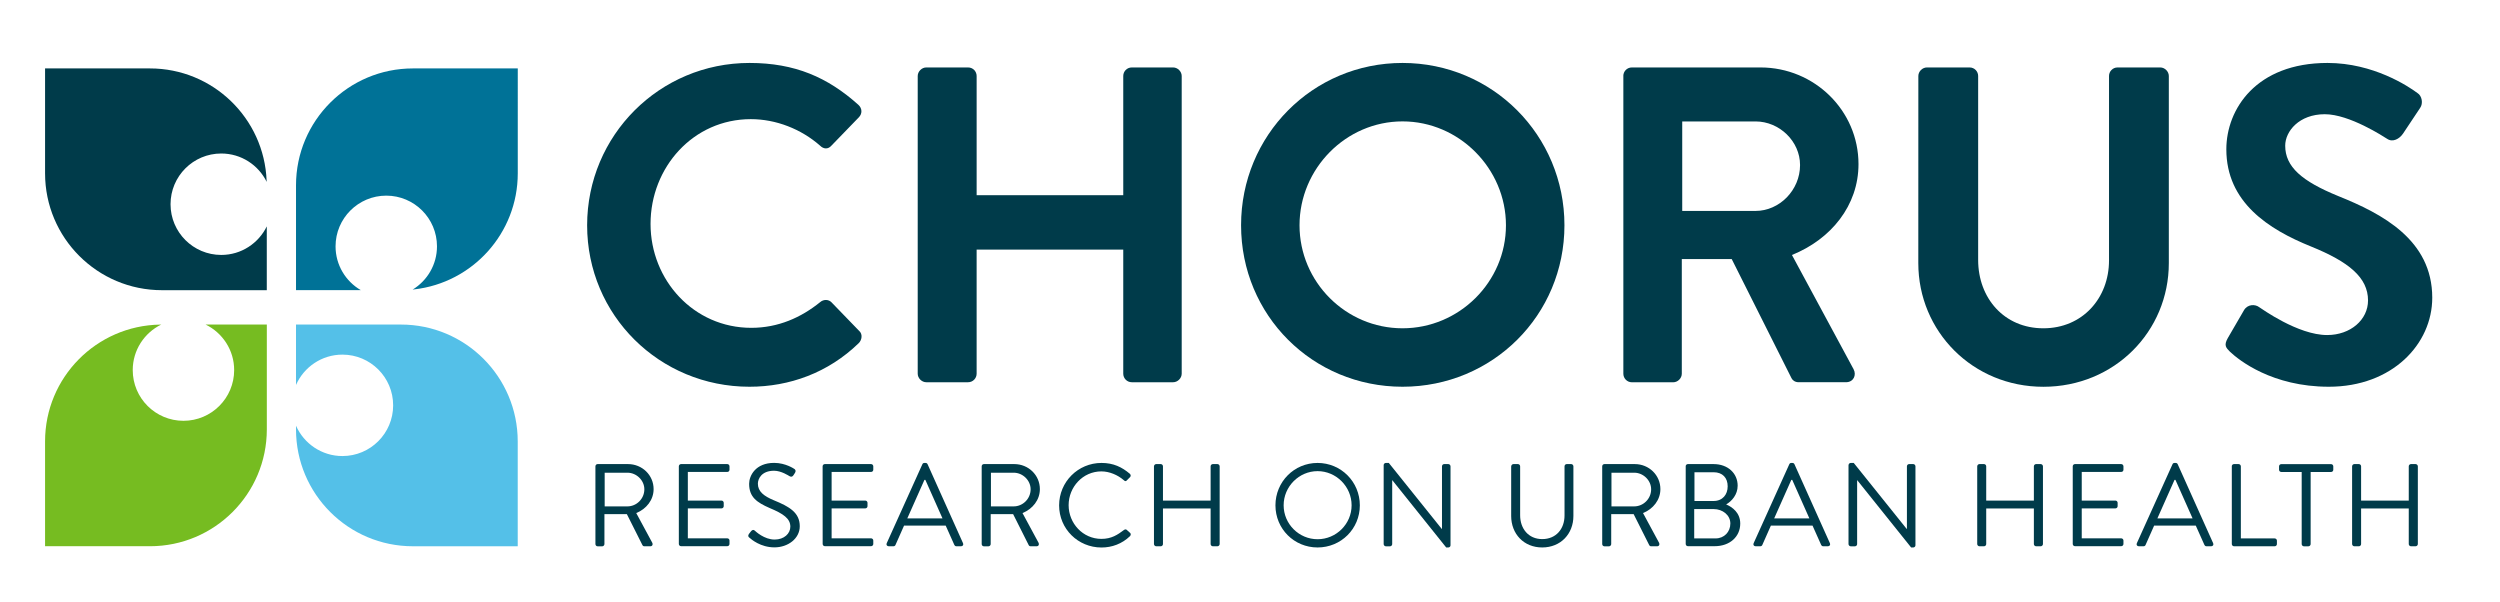
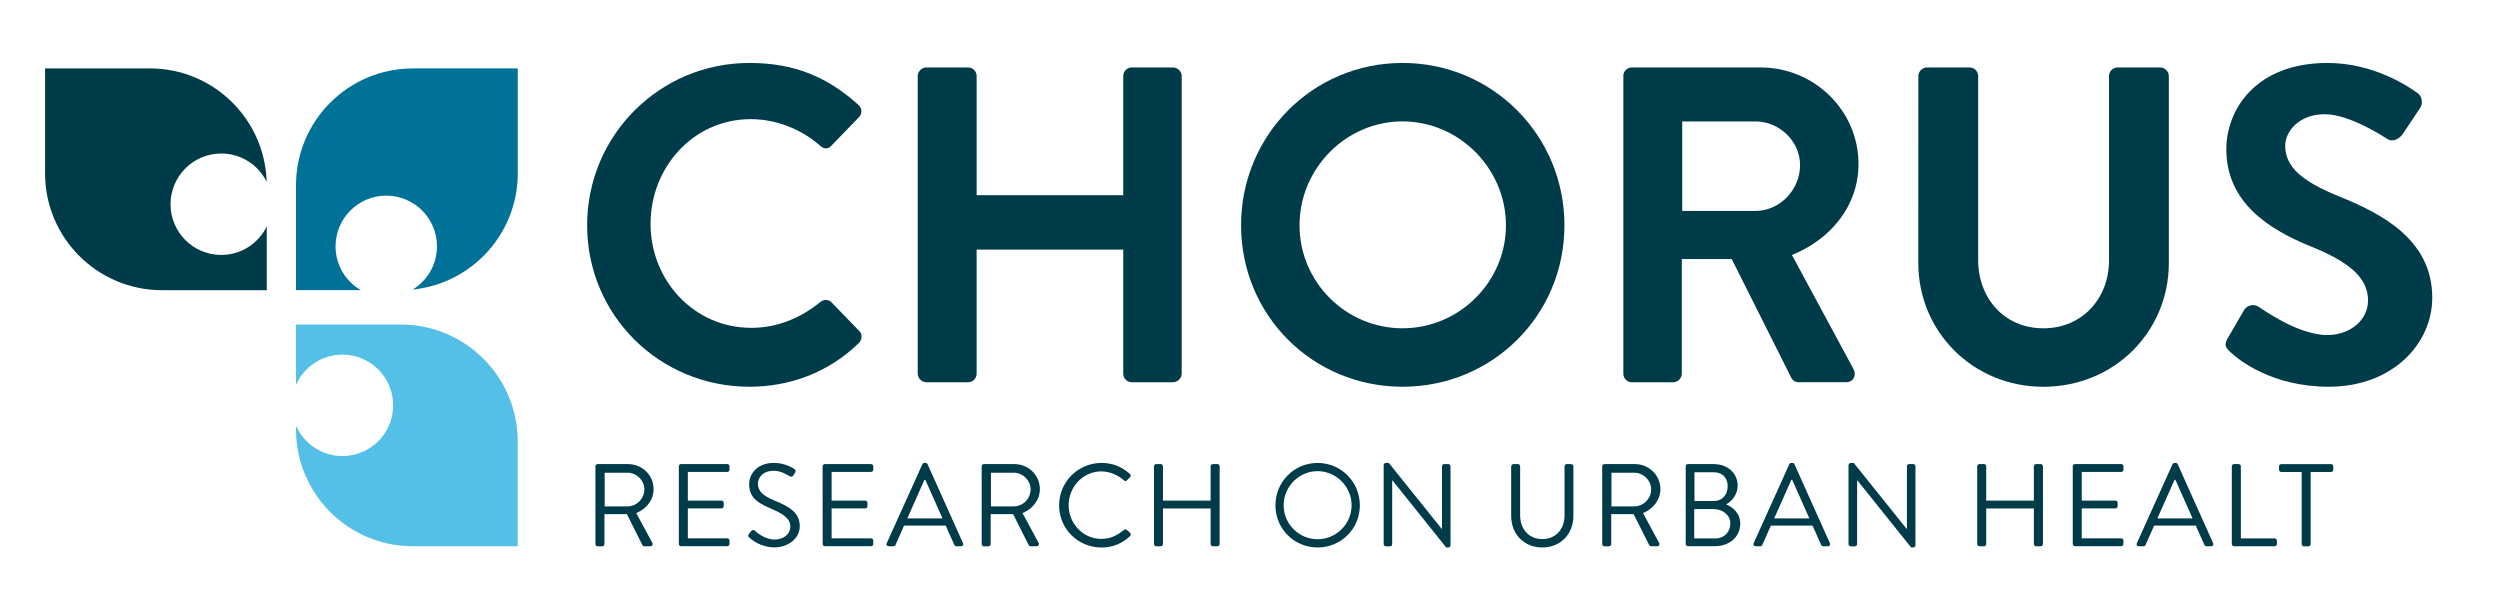
<svg xmlns="http://www.w3.org/2000/svg" version="1.1" id="Layer_1" x="0px" y="0px" viewBox="0 0 588.58 141.66" style="enable-background:new 0 0 588.58 141.66;" xml:space="preserve">
  <style type="text/css">
	.st0{fill:#003B4A;}
	.st1{fill:#007297;}
	.st2{fill:#54C0E8;}
	.st3{fill:#76BC21;}
</style>
  <g>
    <path class="st0" d="M140.18,109.79c0-0.28,0.22-0.53,0.52-0.53h7.16c3.32,0,6.02,2.6,6.02,5.89c0,2.54-1.69,4.67-4.09,5.64   l3.79,7.02c0.19,0.36,0,0.8-0.47,0.8h-1.41c-0.25,0-0.39-0.14-0.44-0.25l-3.68-7.32h-5.28v7.05c0,0.28-0.25,0.53-0.52,0.53h-1.08   c-0.3,0-0.52-0.25-0.52-0.53V109.79z M147.72,119.22c2.13,0,3.98-1.77,3.98-4.03c0-2.1-1.85-3.9-3.98-3.9h-5.36v7.93H147.72z" />
    <path class="st0" d="M159.82,109.79c0-0.28,0.22-0.53,0.52-0.53h10.89c0.3,0,0.52,0.25,0.52,0.53v0.8c0,0.28-0.22,0.52-0.52,0.52   h-9.29v6.74h7.93c0.28,0,0.52,0.25,0.52,0.52v0.8c0,0.3-0.25,0.52-0.52,0.52h-7.93v7.05h9.29c0.3,0,0.52,0.25,0.52,0.52v0.8   c0,0.28-0.22,0.53-0.52,0.53h-10.89c-0.3,0-0.52-0.25-0.52-0.53V109.79z" />
    <path class="st0" d="M176.32,125.71c0.14-0.17,0.28-0.36,0.41-0.53c0.28-0.36,0.58-0.58,0.97-0.25c0.19,0.17,2.21,2.1,4.67,2.1   c2.24,0,3.7-1.41,3.7-3.04c0-1.91-1.66-3.04-4.84-4.37c-3.04-1.33-4.86-2.57-4.86-5.72c0-1.88,1.49-4.92,5.89-4.92   c2.71,0,4.73,1.41,4.73,1.41c0.17,0.08,0.5,0.41,0.17,0.94c-0.11,0.17-0.22,0.36-0.33,0.52c-0.25,0.39-0.52,0.5-0.97,0.25   c-0.19-0.11-1.93-1.27-3.62-1.27c-2.93,0-3.81,1.88-3.81,3.04c0,1.85,1.41,2.93,3.73,3.9c3.73,1.52,6.13,2.93,6.13,6.13   c0,2.87-2.74,4.97-5.97,4.97c-3.26,0-5.47-1.91-5.83-2.24C176.26,126.46,175.99,126.24,176.32,125.71z" />
    <path class="st0" d="M193.67,109.79c0-0.28,0.22-0.53,0.52-0.53h10.89c0.3,0,0.52,0.25,0.52,0.53v0.8c0,0.28-0.22,0.52-0.52,0.52   h-9.29v6.74h7.93c0.28,0,0.52,0.25,0.52,0.52v0.8c0,0.3-0.25,0.52-0.52,0.52h-7.93v7.05h9.29c0.3,0,0.52,0.25,0.52,0.52v0.8   c0,0.28-0.22,0.53-0.52,0.53H194.2c-0.3,0-0.52-0.25-0.52-0.53L193.67,109.79L193.67,109.79z" />
    <path class="st0" d="M208.76,127.89l8.4-18.6c0.08-0.17,0.22-0.3,0.47-0.3h0.28c0.25,0,0.39,0.14,0.47,0.3l8.35,18.6   c0.17,0.36-0.06,0.72-0.47,0.72h-1.1c-0.25,0-0.41-0.17-0.47-0.3l-2.04-4.56h-9.81l-2.02,4.56c-0.06,0.14-0.22,0.3-0.47,0.3h-1.1   C208.82,128.61,208.59,128.25,208.76,127.89z M221.89,122.04c-1.35-3.01-2.68-6.05-4.03-9.06h-0.22l-4.03,9.06H221.89z" />
    <path class="st0" d="M231.12,109.79c0-0.28,0.22-0.53,0.52-0.53h7.16c3.32,0,6.02,2.6,6.02,5.89c0,2.54-1.69,4.67-4.09,5.64   l3.79,7.02c0.19,0.36,0,0.8-0.47,0.8h-1.41c-0.25,0-0.39-0.14-0.44-0.25l-3.68-7.32h-5.28v7.05c0,0.28-0.25,0.53-0.52,0.53h-1.08   c-0.3,0-0.52-0.25-0.52-0.53V109.79z M238.66,119.22c2.13,0,3.98-1.77,3.98-4.03c0-2.1-1.85-3.9-3.98-3.9h-5.36v7.93H238.66z" />
    <path class="st0" d="M259.33,108.99c2.79,0,4.81,0.97,6.69,2.57c0.22,0.22,0.25,0.55,0.03,0.77l-0.75,0.75   c-0.22,0.28-0.44,0.25-0.72-0.03c-1.44-1.24-3.4-2.07-5.28-2.07c-4.37,0-7.71,3.68-7.71,7.96c0,4.26,3.34,7.93,7.71,7.93   c2.4,0,3.81-0.97,5.28-2.07c0.28-0.22,0.5-0.19,0.66-0.08l0.83,0.75c0.22,0.17,0.17,0.55-0.03,0.75c-1.88,1.82-4.26,2.68-6.71,2.68   c-5.53,0-9.98-4.39-9.98-9.92S253.8,108.99,259.33,108.99z" />
    <path class="st0" d="M271.68,109.79c0-0.28,0.25-0.53,0.52-0.53h1.08c0.3,0,0.52,0.25,0.52,0.53v8.07h11.22v-8.07   c0-0.28,0.22-0.53,0.53-0.53h1.08c0.28,0,0.52,0.25,0.52,0.53v18.29c0,0.28-0.25,0.53-0.52,0.53h-1.08c-0.3,0-0.53-0.25-0.53-0.53   v-8.37H273.8v8.37c0,0.28-0.22,0.53-0.52,0.53h-1.08c-0.28,0-0.52-0.25-0.52-0.53V109.79z" />
    <path class="st0" d="M310.2,108.99c5.53,0,9.95,4.45,9.95,9.98s-4.42,9.92-9.95,9.92s-9.92-4.39-9.92-9.92   S304.67,108.99,310.2,108.99z M310.2,126.95c4.39,0,8.01-3.59,8.01-7.99c0-4.39-3.62-8.04-8.01-8.04s-7.99,3.65-7.99,8.04   C302.21,123.36,305.81,126.95,310.2,126.95z" />
    <path class="st0" d="M325.76,109.49c0-0.28,0.25-0.5,0.52-0.5h0.69l12.46,15.53c0.03,0,0.03,0,0.06,0v-14.73   c0-0.28,0.22-0.53,0.52-0.53h0.97c0.28,0,0.52,0.25,0.52,0.53v18.6c0,0.28-0.25,0.5-0.52,0.5h-0.5l-12.68-15.83h-0.03v15.03   c0,0.28-0.22,0.53-0.52,0.53h-0.97c-0.28,0-0.52-0.25-0.52-0.53V109.49z" />
    <path class="st0" d="M355.79,109.79c0-0.28,0.25-0.53,0.53-0.53h1.05c0.3,0,0.52,0.25,0.52,0.53v11.52c0,3.15,1.96,5.61,5.2,5.61   c3.26,0,5.25-2.4,5.25-5.55v-11.58c0-0.28,0.22-0.53,0.52-0.53h1.05c0.28,0,0.52,0.25,0.52,0.53v11.69c0,4.2-2.98,7.41-7.35,7.41   c-4.34,0-7.3-3.21-7.3-7.41v-11.69H355.79z" />
    <path class="st0" d="M377.21,109.79c0-0.28,0.22-0.53,0.52-0.53h7.16c3.32,0,6.02,2.6,6.02,5.89c0,2.54-1.69,4.67-4.09,5.64   l3.79,7.02c0.19,0.36,0,0.8-0.47,0.8h-1.41c-0.25,0-0.39-0.14-0.44-0.25l-3.68-7.32h-5.28v7.05c0,0.28-0.25,0.53-0.52,0.53h-1.08   c-0.3,0-0.52-0.25-0.52-0.53L377.21,109.79L377.21,109.79z M384.75,119.22c2.13,0,3.98-1.77,3.98-4.03c0-2.1-1.85-3.9-3.98-3.9   h-5.36v7.93H384.75z" />
    <path class="st0" d="M396.86,109.79c0-0.28,0.22-0.53,0.52-0.53h6.05c3.37,0,5.67,2.18,5.67,5.08c0,2.13-1.41,3.68-2.71,4.42   c1.46,0.61,3.32,1.96,3.32,4.5c0,3.1-2.46,5.33-6.02,5.33h-6.3c-0.3,0-0.52-0.25-0.52-0.53v-18.27H396.86z M403.9,126.76   c2.02,0,3.48-1.52,3.48-3.51c0-1.96-1.8-3.4-3.95-3.4h-4.56v6.91C398.87,126.76,403.9,126.76,403.9,126.76z M403.43,117.95   c2.13,0,3.32-1.52,3.32-3.45c0-1.99-1.19-3.32-3.32-3.32h-4.5v6.77H403.43z" />
    <path class="st0" d="M412.86,127.89l8.4-18.6c0.08-0.17,0.22-0.3,0.47-0.3H422c0.25,0,0.39,0.14,0.47,0.3l8.35,18.6   c0.17,0.36-0.06,0.72-0.47,0.72h-1.11c-0.25,0-0.41-0.17-0.47-0.3l-2.04-4.56h-9.81l-2.02,4.56c-0.06,0.14-0.22,0.3-0.47,0.3h-1.1   C412.91,128.61,412.69,128.25,412.86,127.89z M425.98,122.04c-1.35-3.01-2.68-6.05-4.03-9.06h-0.22l-4.03,9.06H425.98z" />
    <path class="st0" d="M435.21,109.49c0-0.28,0.25-0.5,0.53-0.5h0.69l12.46,15.53c0.03,0,0.03,0,0.06,0v-14.73   c0-0.28,0.22-0.53,0.52-0.53h0.97c0.28,0,0.52,0.25,0.52,0.53v18.6c0,0.28-0.25,0.5-0.52,0.5h-0.5l-12.68-15.83h-0.03v15.03   c0,0.28-0.22,0.53-0.53,0.53h-0.97c-0.28,0-0.53-0.25-0.53-0.53v-18.6H435.21z" />
    <path class="st0" d="M465.5,109.79c0-0.28,0.25-0.53,0.52-0.53h1.08c0.3,0,0.52,0.25,0.52,0.53v8.07h11.22v-8.07   c0-0.28,0.22-0.53,0.53-0.53h1.08c0.28,0,0.53,0.25,0.53,0.53v18.29c0,0.28-0.25,0.53-0.53,0.53h-1.08c-0.3,0-0.53-0.25-0.53-0.53   v-8.37h-11.22v8.37c0,0.28-0.22,0.53-0.52,0.53h-1.08c-0.28,0-0.52-0.25-0.52-0.53V109.79z" />
    <path class="st0" d="M487.99,109.79c0-0.28,0.22-0.53,0.52-0.53h10.89c0.3,0,0.53,0.25,0.53,0.53v0.8c0,0.28-0.22,0.52-0.53,0.52   h-9.29v6.74h7.93c0.28,0,0.52,0.25,0.52,0.52v0.8c0,0.3-0.25,0.52-0.52,0.52h-7.93v7.05h9.29c0.3,0,0.53,0.25,0.53,0.52v0.8   c0,0.28-0.22,0.53-0.53,0.53h-10.89c-0.3,0-0.52-0.25-0.52-0.53V109.79z" />
    <path class="st0" d="M503.08,127.89l8.4-18.6c0.08-0.17,0.22-0.3,0.47-0.3h0.28c0.25,0,0.39,0.14,0.47,0.3l8.35,18.6   c0.17,0.36-0.06,0.72-0.47,0.72h-1.11c-0.25,0-0.41-0.17-0.47-0.3l-2.04-4.56h-9.81l-2.02,4.56c-0.06,0.14-0.22,0.3-0.47,0.3h-1.11   C503.13,128.61,502.91,128.25,503.08,127.89z M516.2,122.04c-1.35-3.01-2.68-6.05-4.03-9.06h-0.22l-4.03,9.06H516.2z" />
    <path class="st0" d="M525.43,109.79c0-0.28,0.22-0.53,0.53-0.53h1.08c0.28,0,0.53,0.25,0.53,0.53v16.97h7.96   c0.3,0,0.53,0.25,0.53,0.52v0.8c0,0.28-0.22,0.53-0.53,0.53h-9.56c-0.3,0-0.53-0.25-0.53-0.53v-18.29H525.43z" />
    <path class="st0" d="M541.9,111.12h-4.81c-0.3,0-0.53-0.25-0.53-0.52v-0.8c0-0.28,0.22-0.53,0.53-0.53h11.72   c0.3,0,0.52,0.25,0.52,0.53v0.8c0,0.28-0.22,0.52-0.52,0.52H544v16.97c0,0.28-0.25,0.53-0.53,0.53h-1.05   c-0.28,0-0.53-0.25-0.53-0.53v-16.97H541.9z" />
-     <path class="st0" d="M553.76,109.79c0-0.28,0.25-0.53,0.52-0.53h1.08c0.3,0,0.52,0.25,0.52,0.53v8.07h11.22v-8.07   c0-0.28,0.22-0.53,0.53-0.53h1.08c0.28,0,0.53,0.25,0.53,0.53v18.29c0,0.28-0.25,0.53-0.53,0.53h-1.08c-0.3,0-0.53-0.25-0.53-0.53   v-8.37h-11.22v8.37c0,0.28-0.22,0.53-0.52,0.53h-1.08c-0.28,0-0.52-0.25-0.52-0.53V109.79z" />
  </g>
  <g>
    <path class="st0" d="M176.46,14.82c10.69,0,18.42,3.39,25.62,9.85c0.95,0.85,0.95,2.12,0.11,2.96l-6.46,6.67   c-0.74,0.85-1.8,0.85-2.65,0c-4.45-3.92-10.38-6.25-16.31-6.25c-13.55,0-23.61,11.33-23.61,24.67c0,13.23,10.16,24.46,23.72,24.46   c6.35,0,11.75-2.44,16.2-6.04c0.85-0.74,2.01-0.64,2.65,0l6.56,6.78c0.85,0.74,0.64,2.12-0.11,2.86   c-7.2,6.99-16.31,10.27-25.73,10.27c-21.18,0-38.22-16.83-38.22-38.01C138.24,31.87,155.28,14.82,176.46,14.82z" />
    <path class="st0" d="M216.06,17.89c0-1.06,0.95-2.01,2.01-2.01h9.85c1.17,0,2.01,0.95,2.01,2.01v28.06h34.52V17.89   c0-1.06,0.85-2.01,2.01-2.01h9.74c1.06,0,2.01,0.95,2.01,2.01v70.09c0,1.06-0.95,2.01-2.01,2.01h-9.74c-1.16,0-2.01-0.95-2.01-2.01   V58.76h-34.52v29.22c0,1.06-0.85,2.01-2.01,2.01h-9.85c-1.06,0-2.01-0.95-2.01-2.01L216.06,17.89L216.06,17.89z" />
    <path class="st0" d="M330.2,14.82c21.18,0,38.12,17.05,38.12,38.22c0,21.18-16.94,38.01-38.12,38.01s-38.01-16.83-38.01-38.01   C292.18,31.87,309.02,14.82,330.2,14.82z M330.2,77.29c13.34,0,24.35-10.91,24.35-24.25s-11.01-24.46-24.35-24.46   s-24.25,11.12-24.25,24.46C305.95,66.39,316.85,77.29,330.2,77.29z" />
    <path class="st0" d="M382.18,17.89c0-1.06,0.85-2.01,2.01-2.01h30.28c12.71,0,23.08,10.16,23.08,22.76   c0,9.74-6.46,17.68-15.67,21.39l14.51,26.89c0.74,1.38,0,3.07-1.8,3.07h-11.12c-0.95,0-1.48-0.53-1.69-0.95L407.7,60.99h-11.75v27   c0,1.06-0.95,2.01-2.01,2.01h-9.74c-1.16,0-2.01-0.95-2.01-2.01v-70.1H382.18z M413.31,49.66c5.61,0,10.48-4.87,10.48-10.8   c0-5.61-4.87-10.27-10.48-10.27h-17.26v21.07H413.31z" />
    <path class="st0" d="M451.64,17.89c0-1.06,0.95-2.01,2.01-2.01h10.06c1.16,0,2.01,0.95,2.01,2.01V61.2c0,9,6.14,16.09,15.35,16.09   s15.46-7.09,15.46-15.99V17.89c0-1.06,0.85-2.01,2.01-2.01h10.06c1.06,0,2.01,0.95,2.01,2.01v44.05   c0,16.09-12.81,29.12-29.54,29.12c-16.62,0-29.44-13.02-29.44-29.12L451.64,17.89L451.64,17.89z" />
    <path class="st0" d="M524.48,79.62l3.81-6.56c0.85-1.48,2.65-1.48,3.6-0.74c0.53,0.32,9.11,6.56,15.99,6.56   c5.51,0,9.63-3.6,9.63-8.15c0-5.4-4.55-9.11-13.45-12.71c-9.95-4.02-19.91-10.38-19.91-22.87c0-9.42,6.99-20.33,23.82-20.33   c10.8,0,19.06,5.51,21.18,7.09c1.06,0.64,1.38,2.44,0.63,3.49l-4.02,6.04c-0.85,1.27-2.43,2.12-3.71,1.27   c-0.85-0.53-8.89-5.82-14.72-5.82c-6.04,0-9.32,4.02-9.32,7.41c0,4.98,3.92,8.36,12.49,11.86c10.27,4.13,22.13,10.27,22.13,23.93   c0,10.91-9.42,20.96-24.35,20.96c-13.34,0-21.18-6.25-23.29-8.26C524.06,81.84,523.53,81.32,524.48,79.62z" />
  </g>
  <path id="XMLID_5_" class="st1" d="M84.95,68.31C81.4,66.25,79,62.41,79,58c0-6.59,5.34-11.94,11.94-11.94  c6.59,0,11.94,5.34,11.94,11.94c0,4.31-2.3,8.08-5.73,10.18c0.13-0.01,0.26-0.03,0.39-0.05c13.71-1.57,24.36-13.2,24.36-27.33V16.11  H97.21c-15.2,0-27.52,12.32-27.52,27.52v24.68h14.95H84.95z" />
  <path id="XMLID_4_" class="st2" d="M94.38,76.41H69.69v13.98v0.24c1.85-4.2,6.04-7.14,10.93-7.14c6.59,0,11.94,5.34,11.94,11.94  c0,6.59-5.34,11.94-11.94,11.94c-4.88,0-9.08-2.94-10.93-7.14v0.24v0.62c0,15.2,12.32,27.52,27.52,27.52h24.68v-24.68  C121.89,88.73,109.57,76.41,94.38,76.41z" />
  <path id="XMLID_3_" class="st0" d="M52.09,60.02c-6.59,0-11.94-5.34-11.94-11.94c0-6.59,5.34-11.94,11.94-11.94  c4.7,0,8.76,2.72,10.7,6.68c0-0.1-0.01-0.19-0.02-0.28C62.2,27.85,50.13,16.11,35.3,16.11H10.61V40.8  c0,15.2,12.32,27.52,27.52,27.52h24.68V53.55V53.3C60.87,57.27,56.81,60.02,52.09,60.02z" />
-   <path id="XMLID_2_" class="st3" d="M48.41,76.41c3.97,1.94,6.72,6,6.72,10.72c0,6.59-5.34,11.94-11.94,11.94  c-6.59,0-11.94-5.34-11.94-11.94c0-4.71,2.74-8.78,6.71-10.72c-0.09,0-0.18,0.01-0.27,0.01c-14.99,0.24-27.08,12.45-27.08,27.5  v24.68H35.3c15.2,0,27.52-12.32,27.52-27.52V76.41H48.66H48.41z" />
</svg>